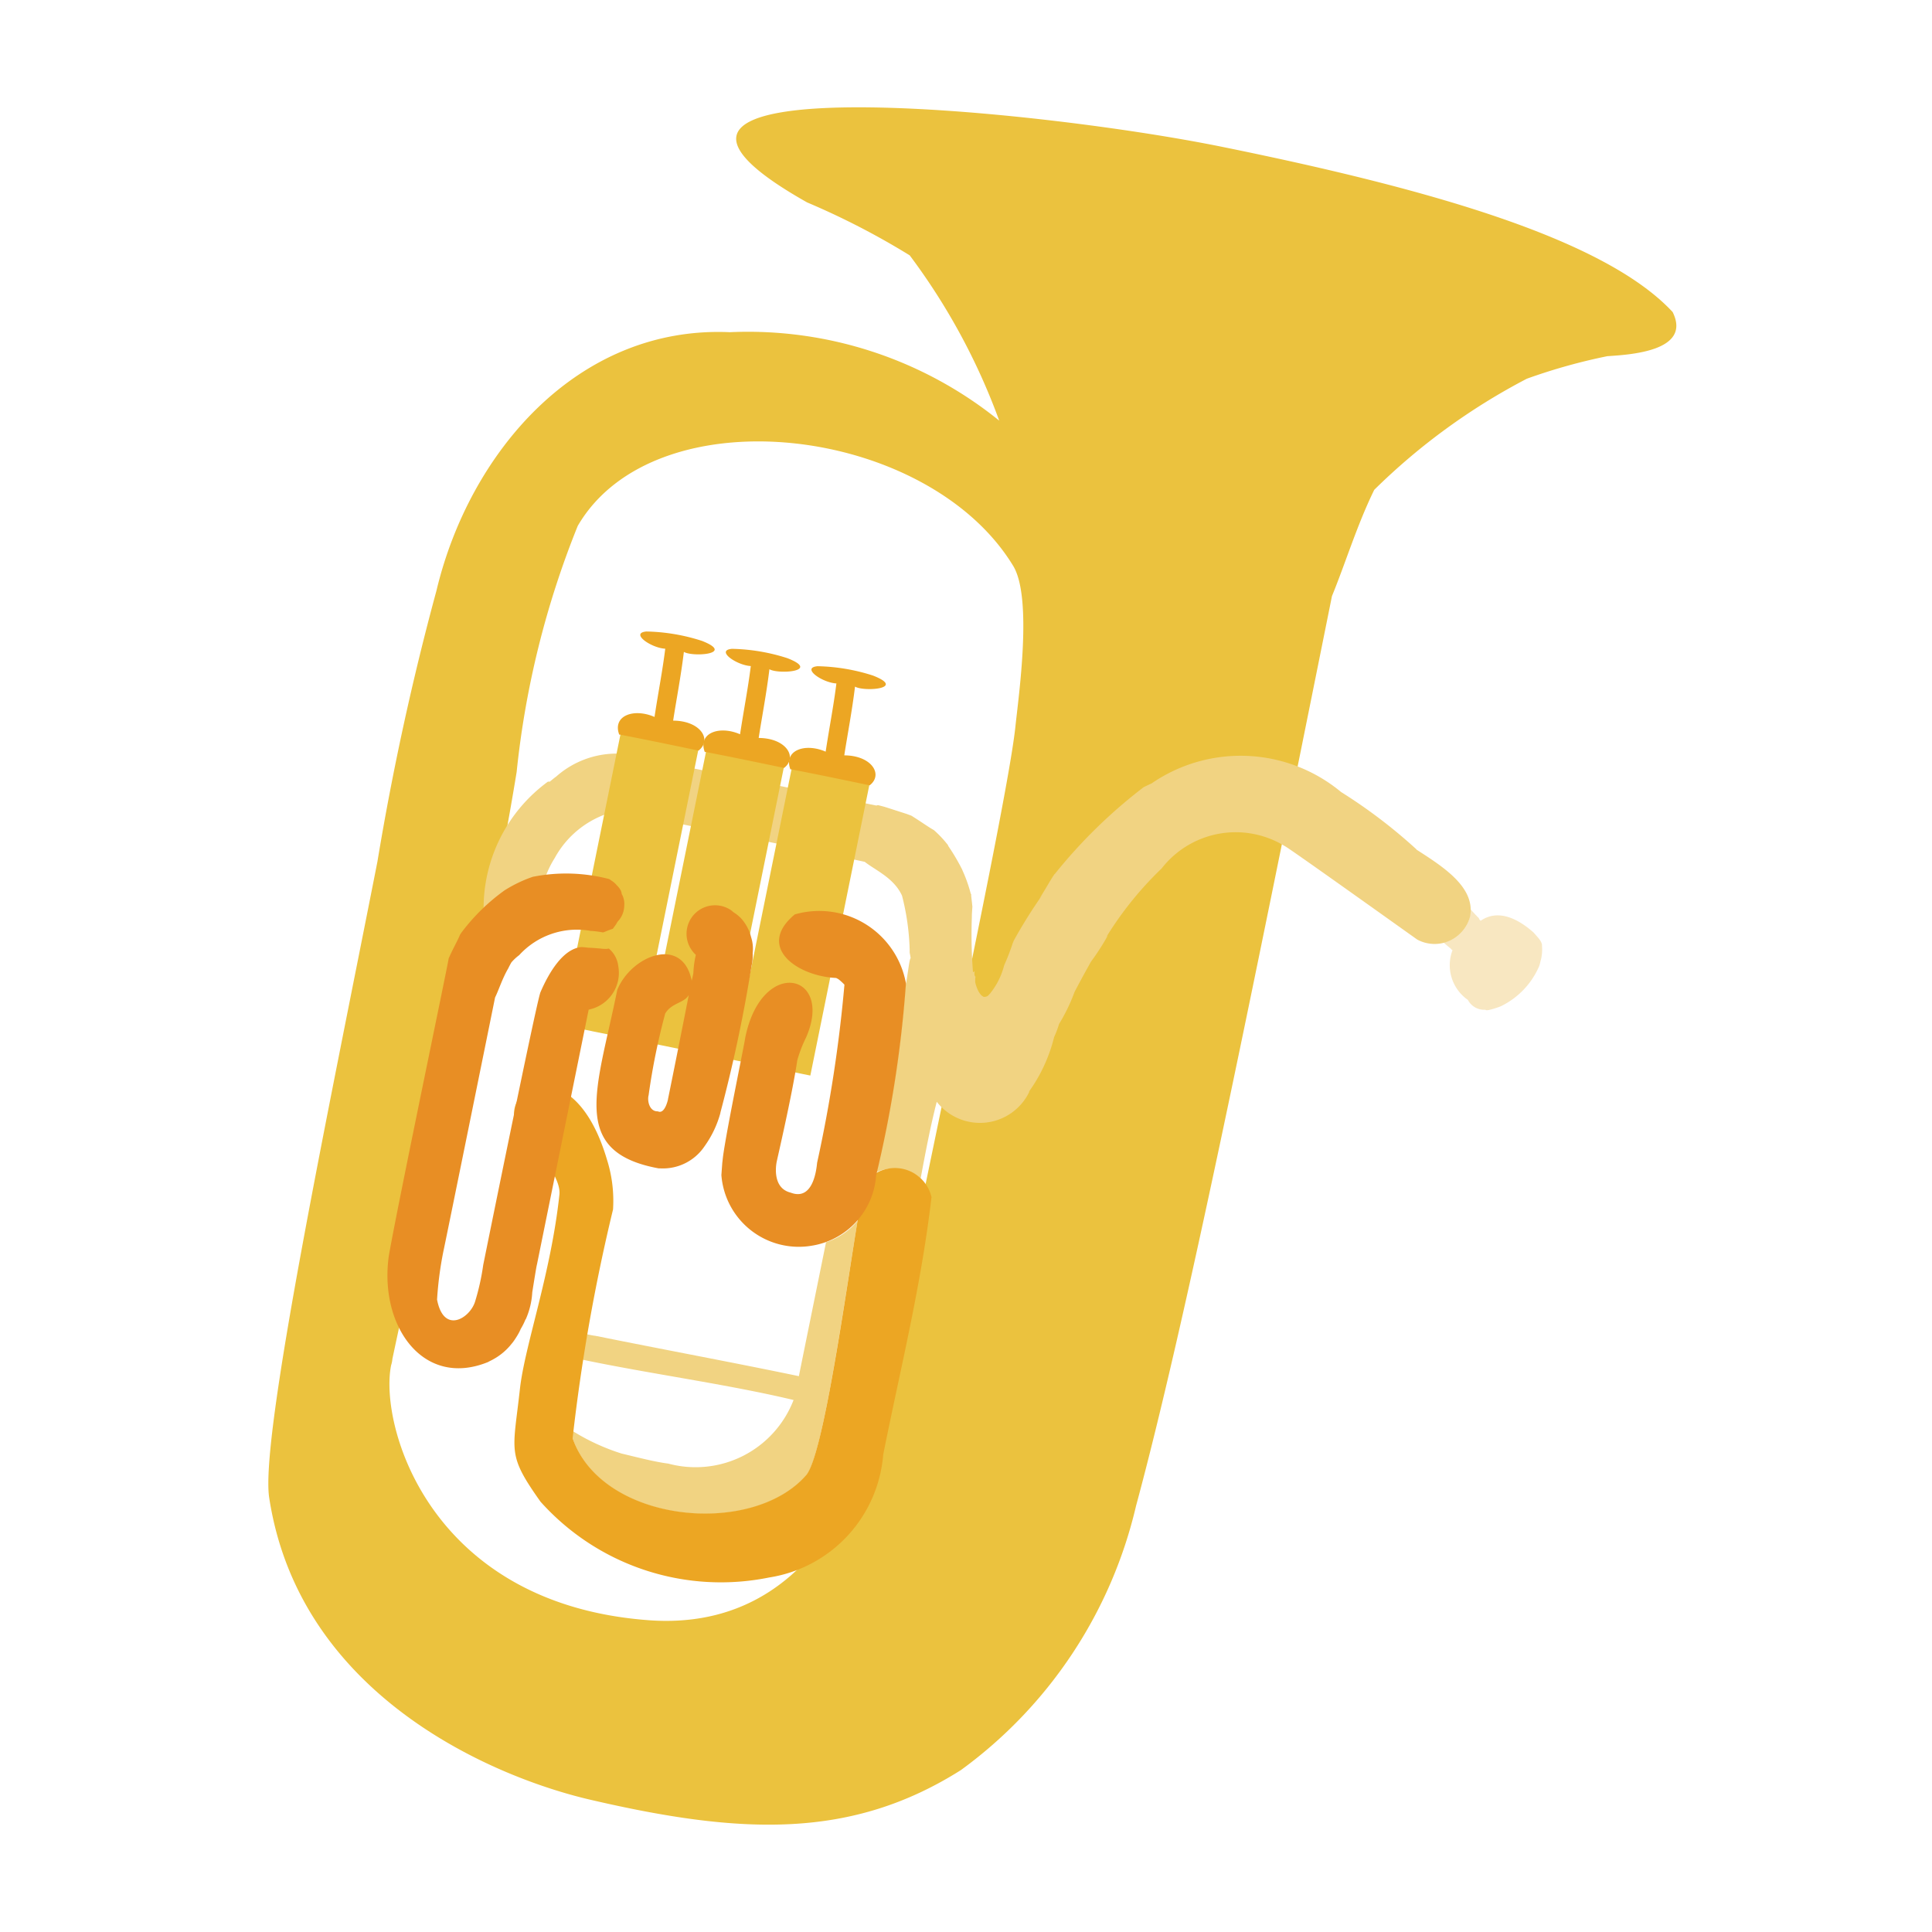
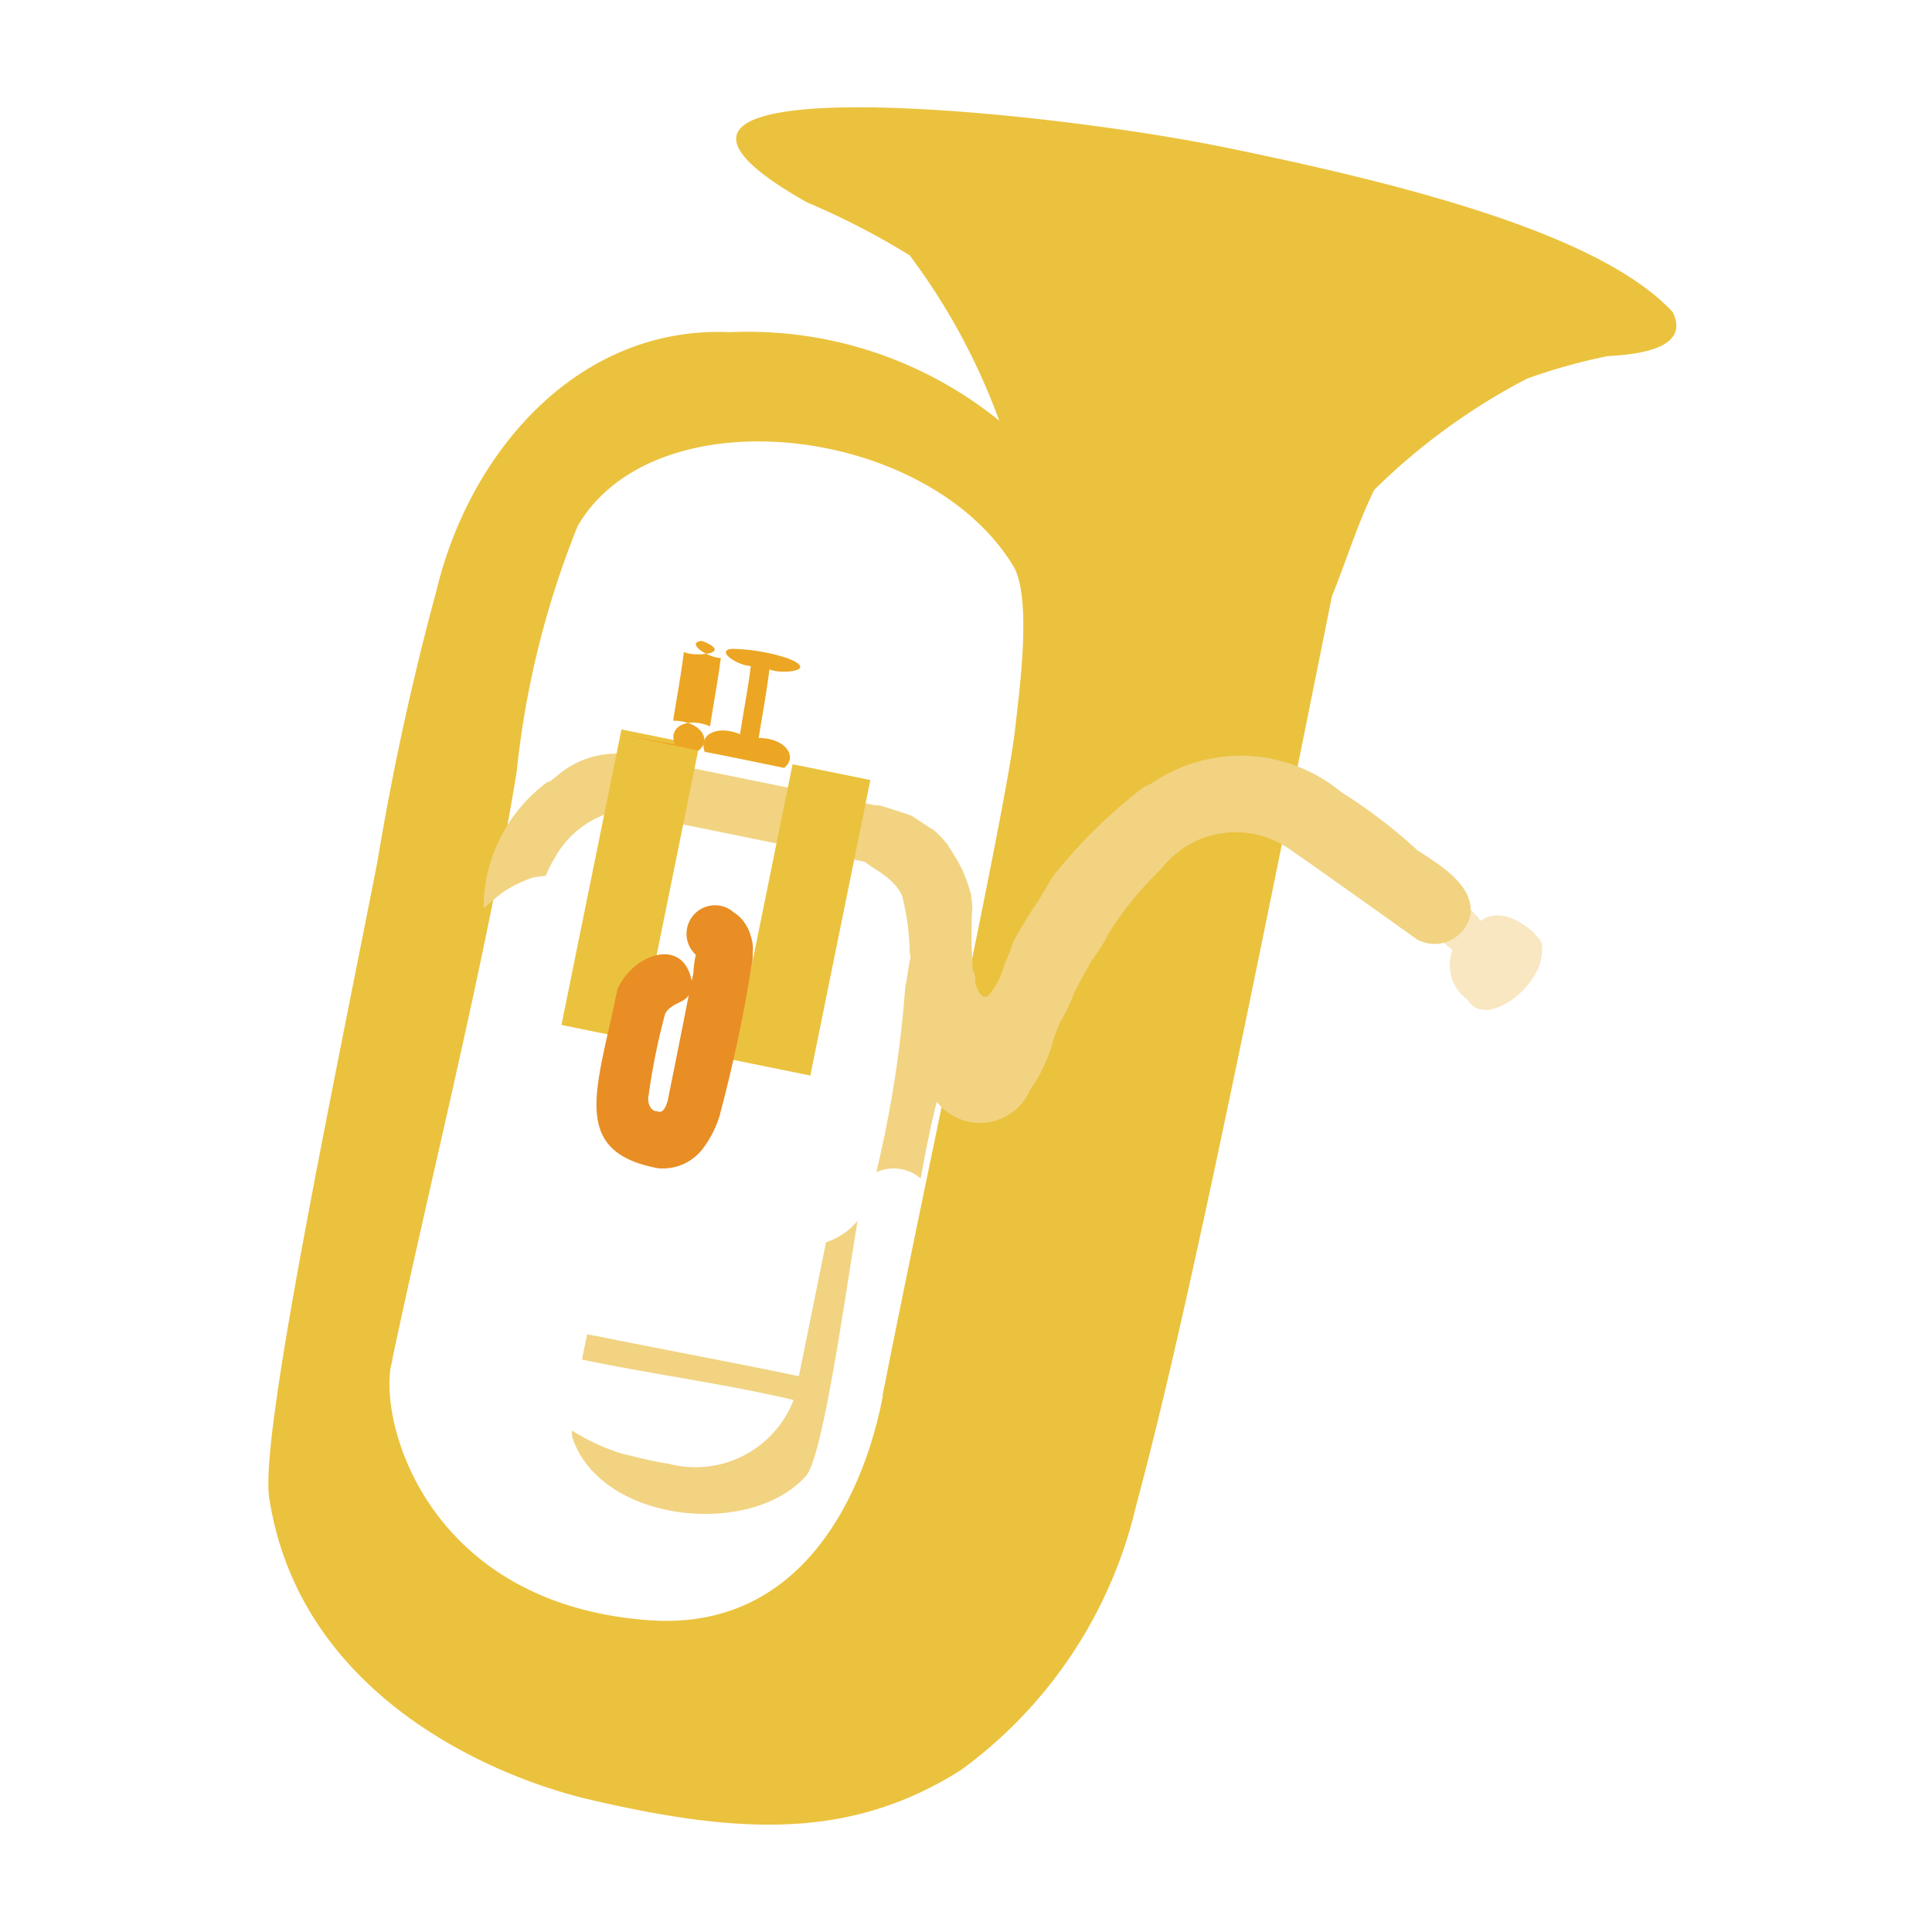
<svg xmlns="http://www.w3.org/2000/svg" width="36" height="36" viewBox="0 0 36 36">
  <defs>
    <clipPath id="clip-path">
      <rect id="長方形_115" data-name="長方形 115" width="36" height="36" transform="translate(360 1760)" fill="#dedede" />
    </clipPath>
    <clipPath id="clip-path-2">
      <rect id="長方形_114" data-name="長方形 114" width="26.236" height="32" fill="none" />
    </clipPath>
  </defs>
  <g id="マスクグループ_27" data-name="マスクグループ 27" transform="translate(-360 -1760)" clip-path="url(#clip-path)">
    <g id="グループ_104" data-name="グループ 104" transform="translate(365 1762)">
      <g id="グループ_103" data-name="グループ 103" transform="translate(0 0)" clip-path="url(#clip-path-2)">
        <path id="パス_511" data-name="パス 511" d="M68.322,46.338a.813.813,0,0,0,.023-.266v-.023c-.011-.073-.063-.123-.142-.214l-.02-.021c-.226-.2-.621-.462-.981-.215l-.021-.02a.113.113,0,0,0-.028-.046l-.014-.01h0l-.011-.015-.026-.025c-.03-.034-.059-.064-.091-.1a.628.628,0,0,1-.011.137.643.643,0,0,1-.49.484c.047.043.1.085.134.113a.106.106,0,0,0,.019.021.041.041,0,0,0,.015.008.788.788,0,0,0,.286.928.342.342,0,0,0,.325.183c.012.008.011.012.055.007a1.44,1.44,0,0,0,.232-.071,1.481,1.481,0,0,0,.714-.743h0a.574.574,0,0,0,.03-.115" transform="translate(-44.612 -30.442)" fill="#f8e7c1" />
        <path id="パス_512" data-name="パス 512" d="M26.167,3.814c-1.3-1.4-4.708-2.329-8.4-3.079C14.213.014,5.392-.848,10.04,1.772a14.173,14.173,0,0,1,1.911.986,11.967,11.967,0,0,1,1.668,3.08A7.442,7.442,0,0,0,8.6,4.19C5.756,4.064,3.743,6.443,3.133,9.005a51.241,51.241,0,0,0-1.1,5.049C1.112,18.733-.156,24.784.016,25.907c.567,3.707,4.2,5.213,5.978,5.627,2.818.656,4.865.742,6.911-.551a8.471,8.471,0,0,0,3.263-4.921c.909-3.361,2.1-9.243,3.654-16.969a.436.436,0,0,1-.015.044c.261-.631.474-1.344.8-2.01a11.853,11.853,0,0,1,2.843-2.07,10.741,10.741,0,0,1,1.5-.42c.383-.027,1.585-.082,1.217-.823M11.761,18.573l-.024-.049.025.051h0m-.013-.024.01.021,0,0-.008-.018m-.3,5.459c-.035.1-.665,4.432-4.342,4.179C3,27.9,2.062,24.557,2.288,23.439a.549.549,0,0,0,.024-.119c.721-3.415,1.748-7.451,2.315-10.936A16.863,16.863,0,0,1,5.765,7.8c1.44-2.474,6.513-1.888,8.114.744.365.6.1,2.434.041,3-.151,1.432-1.716,8.592-2.475,12.463" transform="translate(0 0)" fill="#ebc23e" />
        <path id="パス_513" data-name="パス 513" d="M21.912,63.4c-.223,1.1-.458,2.253-.507,2.5-1.187-.248-2.545-.5-3.787-.751a1.341,1.341,0,0,1-.159-.03c-.033.16-.065.318-.095.472,1.285.269,2.716.46,3.942.753a1.957,1.957,0,0,1-2.335,1.185c-.247-.031-.563-.114-.869-.187a3.981,3.981,0,0,1-.928-.43.5.5,0,0,0,.017.151c.547,1.58,3.335,1.849,4.349.692.313-.357.725-3.341.959-4.751a1.271,1.271,0,0,1-.587.4" transform="translate(-11.519 -42.257)" fill="#f1d382" />
        <path id="パス_514" data-name="パス 514" d="M29.565,38.344a9.733,9.733,0,0,0-1.405-1.069,2.93,2.93,0,0,0-3.515-.171l-.014.01c-.031.014-.063.028-.151.072a9.556,9.556,0,0,0-1.657,1.62l0-.005c-.092.133-.158.265-.283.459l.048-.06a9.43,9.43,0,0,0-.527.844c-.005.014-.011.028-.017.041a4.2,4.2,0,0,1-.162.42,1.37,1.37,0,0,1-.27.534c-.022.014-.022.051-.108.054-.067-.026-.126-.125-.162-.275,0-.035,0-.069.006-.1-.023-.023-.022-.043-.016-.115a.036.036,0,0,1-.031.029,8.931,8.931,0,0,1-.021-1.02c0-.05,0-.058.01-.2h0c-.006-.061-.008-.079-.022-.2v0c0-.013,0-.025,0-.037l-.007,0a2.679,2.679,0,0,0-.164-.458l.011.02-.021-.043.009.019a3.843,3.843,0,0,0-.258-.436v-.009a2.012,2.012,0,0,0-.265-.283c-.12-.068-.239-.157-.42-.269l-.092-.034h0l-.376-.121h0c-.037-.01.011,0-.155-.042l-.029.008-4.467-.907a.411.411,0,0,0-.154-.031l-.11-.022a.424.424,0,0,1-.08-.008H14.68a1.7,1.7,0,0,0-1.145.428v0l-.033.024,0,0-.071.058c-.013.01-.01.016-.049.012a2.923,2.923,0,0,0-1.2,2.364,4.121,4.121,0,0,1,.389-.322h0a2.47,2.47,0,0,1,.536-.256l.014,0-.008,0c.078-.013.154-.023.23-.032a1.83,1.83,0,0,1,.164-.329,1.768,1.768,0,0,1,1.14-.874c.861.163,3.822.769,4.637.944.2.158.545.3.695.631a4.5,4.5,0,0,1,.142.995v.053c0,.024.011.057.018.116-.028.026-.053.334-.1.537a21.427,21.427,0,0,1-.54,3.452.779.779,0,0,1,.827.114c.093-.5.186-.986.3-1.427a1.02,1.02,0,0,0,1.729-.195l-.018.016a2.963,2.963,0,0,0,.476-1.026,1.882,1.882,0,0,0,.092-.244A3.363,3.363,0,0,0,23.194,41c.065-.126.186-.35.306-.564a4.419,4.419,0,0,0,.314-.488.209.209,0,0,0-.035.04A6.438,6.438,0,0,1,24.816,38.7a1.748,1.748,0,0,1,2.3-.414c.045.012,2.127,1.5,2.464,1.739a.683.683,0,0,0,.983-.425c.109-.553-.514-.939-1-1.253" transform="translate(-8.171 -24.517)" fill="#f1d382" />
-         <rect id="長方形_111" data-name="長方形 111" width="5.619" height="1.479" transform="translate(7.056 17.423) rotate(-78.52)" fill="#ebc23e" />
        <rect id="長方形_112" data-name="長方形 112" width="5.619" height="1.479" transform="matrix(0.199, -0.98, 0.98, 0.199, 5.462, 17.099)" fill="#ebc23e" />
        <rect id="長方形_113" data-name="長方形 113" width="5.619" height="1.479" transform="translate(8.65 17.747) rotate(-78.52)" fill="#ebc23e" />
-         <path id="パス_515" data-name="パス 515" d="M19.816,31.564c.468.089.964.193,1.479.3l-.006,0c.261-.2.039-.557-.472-.559.056-.365.148-.845.2-1.281.167.1.964.041.337-.205a3.579,3.579,0,0,0-1.035-.175c-.311.028.084.306.351.321-.052.418-.127.792-.2,1.271-.39-.17-.791-.021-.656.334" transform="translate(-13.274 -19.877)" fill="#eca623" />
+         <path id="パス_515" data-name="パス 515" d="M19.816,31.564c.468.089.964.193,1.479.3l-.006,0c.261-.2.039-.557-.472-.559.056-.365.148-.845.2-1.281.167.1.964.041.337-.205c-.311.028.084.306.351.321-.052.418-.127.792-.2,1.271-.39-.17-.791-.021-.656.334" transform="translate(-13.274 -19.877)" fill="#eca623" />
        <path id="パス_516" data-name="パス 516" d="M24.657,32.547c.468.089.963.193,1.479.3l-.006,0c.261-.2.039-.557-.472-.559.056-.365.148-.845.2-1.281.167.1.964.04.337-.205a3.573,3.573,0,0,0-1.035-.175c-.311.028.084.306.351.321-.052.418-.127.792-.2,1.271-.39-.17-.792-.021-.656.334" transform="translate(-16.521 -20.537)" fill="#eca623" />
-         <path id="パス_517" data-name="パス 517" d="M29.5,33.53c.468.089.964.193,1.479.3l-.006,0c.261-.2.039-.557-.472-.559.056-.365.148-.845.2-1.281.167.1.964.04.337-.205a3.573,3.573,0,0,0-1.035-.175c-.311.028.084.306.351.321-.052.418-.127.792-.2,1.271-.39-.17-.791-.021-.656.334" transform="translate(-19.769 -21.196)" fill="#eca623" />
-         <path id="パス_518" data-name="パス 518" d="M20.784,62.256c.314-1.576.707-3.138.9-4.8a.7.7,0,0,0-1.238-.268c-.156.425-.7,5-1.1,5.452-1.014,1.157-3.8.888-4.349-.692a34.675,34.675,0,0,1,.753-4.263,2.546,2.546,0,0,0-.113-.928c-.73-2.472-2.617-1.037-1.245-.119a1.819,1.819,0,0,1,.148.244l-.065-.132c.062.106.3.419.276.657-.158,1.481-.646,2.811-.736,3.623-.129,1.178-.247,1.212.383,2.1a4.511,4.511,0,0,0,4.262,1.413,2.522,2.522,0,0,0,2.124-2.285" transform="translate(-9.327 -37.149)" fill="#eca623" />
-         <path id="パス_519" data-name="パス 519" d="M11.047,45.11a.5.5,0,0,0-.175-.332c-.028,0-.022.013-.153,0h.009c-.063-.005-.107-.011-.237-.017h0c-.021,0-.029-.006-.132-.012-.337.031-.6.464-.763.843h0c-.08.205-1.066,5.081-1.066,5.081a4.378,4.378,0,0,1-.154.69c-.1.305-.582.605-.706-.045a6.575,6.575,0,0,1,.118-.9c.018-.071.931-4.57.963-4.73.066-.131.134-.352.245-.541.018-.038.038-.075.059-.112A.887.887,0,0,1,9.2,44.9a1.457,1.457,0,0,1,1.323-.454l-.03,0a1.746,1.746,0,0,1,.26.029h0l.016,0c.053-.019.059-.027.177-.067L11,44.333a.392.392,0,0,0,.032-.055.439.439,0,0,0,.126-.3h0a.375.375,0,0,0-.049-.222l0-.015a.144.144,0,0,0-.009-.025l0-.008a.392.392,0,0,0-.04-.064l.019.022a.907.907,0,0,0-.065-.074h0l-.026-.029.012.014a.3.3,0,0,0-.039-.036l.015.011c-.009-.007-.021-.017-.069-.05l0,0-.03-.02a3.176,3.176,0,0,0-1.408-.045l.008,0-.014,0a2.472,2.472,0,0,0-.536.256h0a3.7,3.7,0,0,0-.728.69h0c-.035.044-.07.088-.1.134-.051.125-.132.258-.213.445-.014.121-.966,4.669-1.116,5.548-.18,1.308.646,2.47,1.859,1.968l-.006,0c.016-.006.015-.007.09-.044l-.019.009a1.122,1.122,0,0,0,.389-.333l-.025.037.051-.071-.026.038.072-.106-.033.048a1.322,1.322,0,0,0,.108-.189l-.042.061a1.218,1.218,0,0,0,.132-.246s0,.006,0,.009a1.432,1.432,0,0,0,.124-.509c.045-.283.079-.493.088-.521l.963-4.746a.7.7,0,0,0,.551-.814" transform="translate(-4.526 -29.102)" fill="#e88e24" />
        <path id="パス_520" data-name="パス 520" d="M21.455,46.252a.849.849,0,0,0,.022-.239.707.707,0,0,0-.032-.307.087.087,0,0,0,0-.012l0,.01a.817.817,0,0,0-.218-.375l.024.028a.514.514,0,0,0-.085-.075l.027.018-.074-.051-.046-.035.037.025,0,0a.531.531,0,0,0-.692.805,1.8,1.8,0,0,0-.046.34c-.009.048-.021.1-.031.142-.171-.852-1.127-.468-1.387.171-.374,1.848-.909,3.018.772,3.326l-.054,0,.07,0h.015a.934.934,0,0,0,.815-.4l0,0,.006-.009,0,0a1.933,1.933,0,0,0,.3-.632c0,.007,0,.013-.007.019a27.52,27.52,0,0,0,.585-2.752M19.9,48.734s-.059.29-.19.226c-.159.006-.2-.2-.172-.3a12.384,12.384,0,0,1,.309-1.522c.117-.2.353-.194.439-.344l0,0c-.124.638-.385,1.935-.388,1.943" transform="translate(-12.452 -30.252)" fill="#e88e24" />
-         <path id="パス_521" data-name="パス 521" d="M28.513,50.462a21.812,21.812,0,0,0,.559-3.593A1.642,1.642,0,0,0,27,45.584c-.727.607.043,1.15.771,1.184a.435.435,0,0,1,.046.025,1.045,1.045,0,0,1,.109.1l0,0a26.123,26.123,0,0,1-.509,3.317h0c-.013.124-.072.719-.493.558-.373-.091-.259-.584-.259-.581,0-.012.285-1.227.382-1.884a2.416,2.416,0,0,1,.161-.42c.534-1.2-.822-1.525-1.131,0-.007.082-.338,1.667-.412,2.2-.007.053-.016.148-.014.113-.006.082-.012.163-.018.244a1.446,1.446,0,0,0,1.695,1.315,1.427,1.427,0,0,0,1.188-1.3" transform="translate(-17.191 -30.545)" fill="#e88e24" />
      </g>
    </g>
  </g>
</svg>